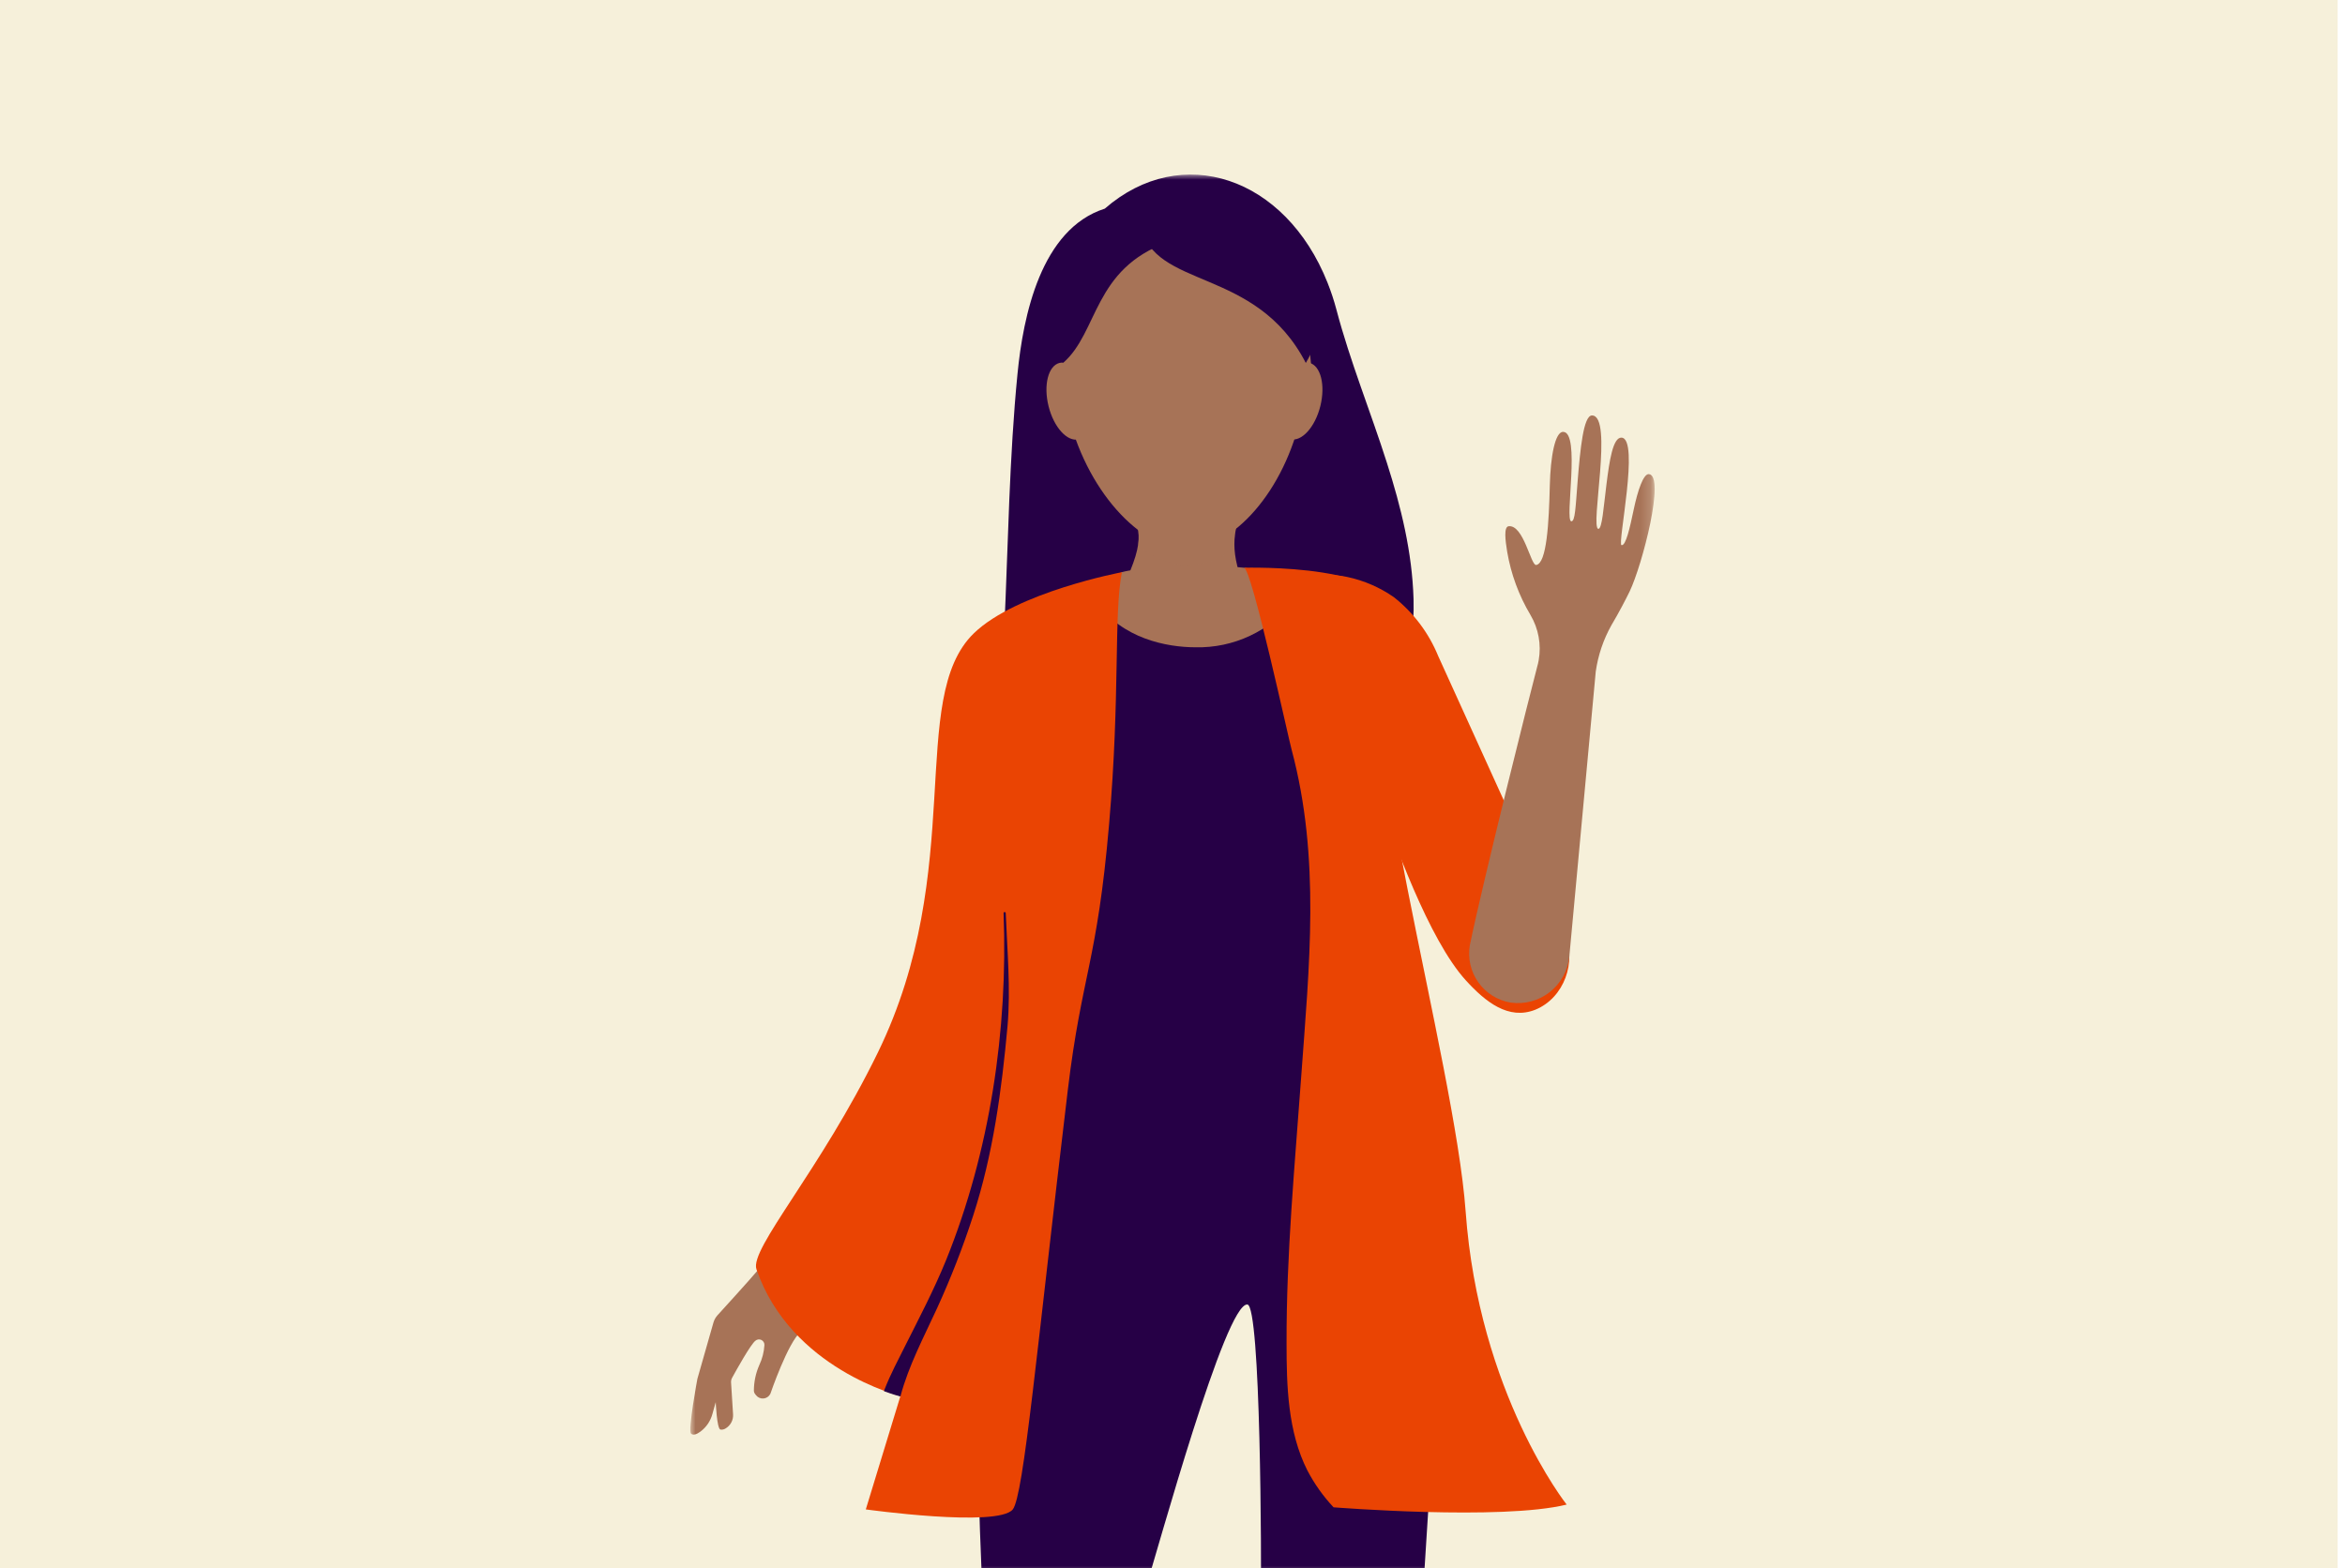
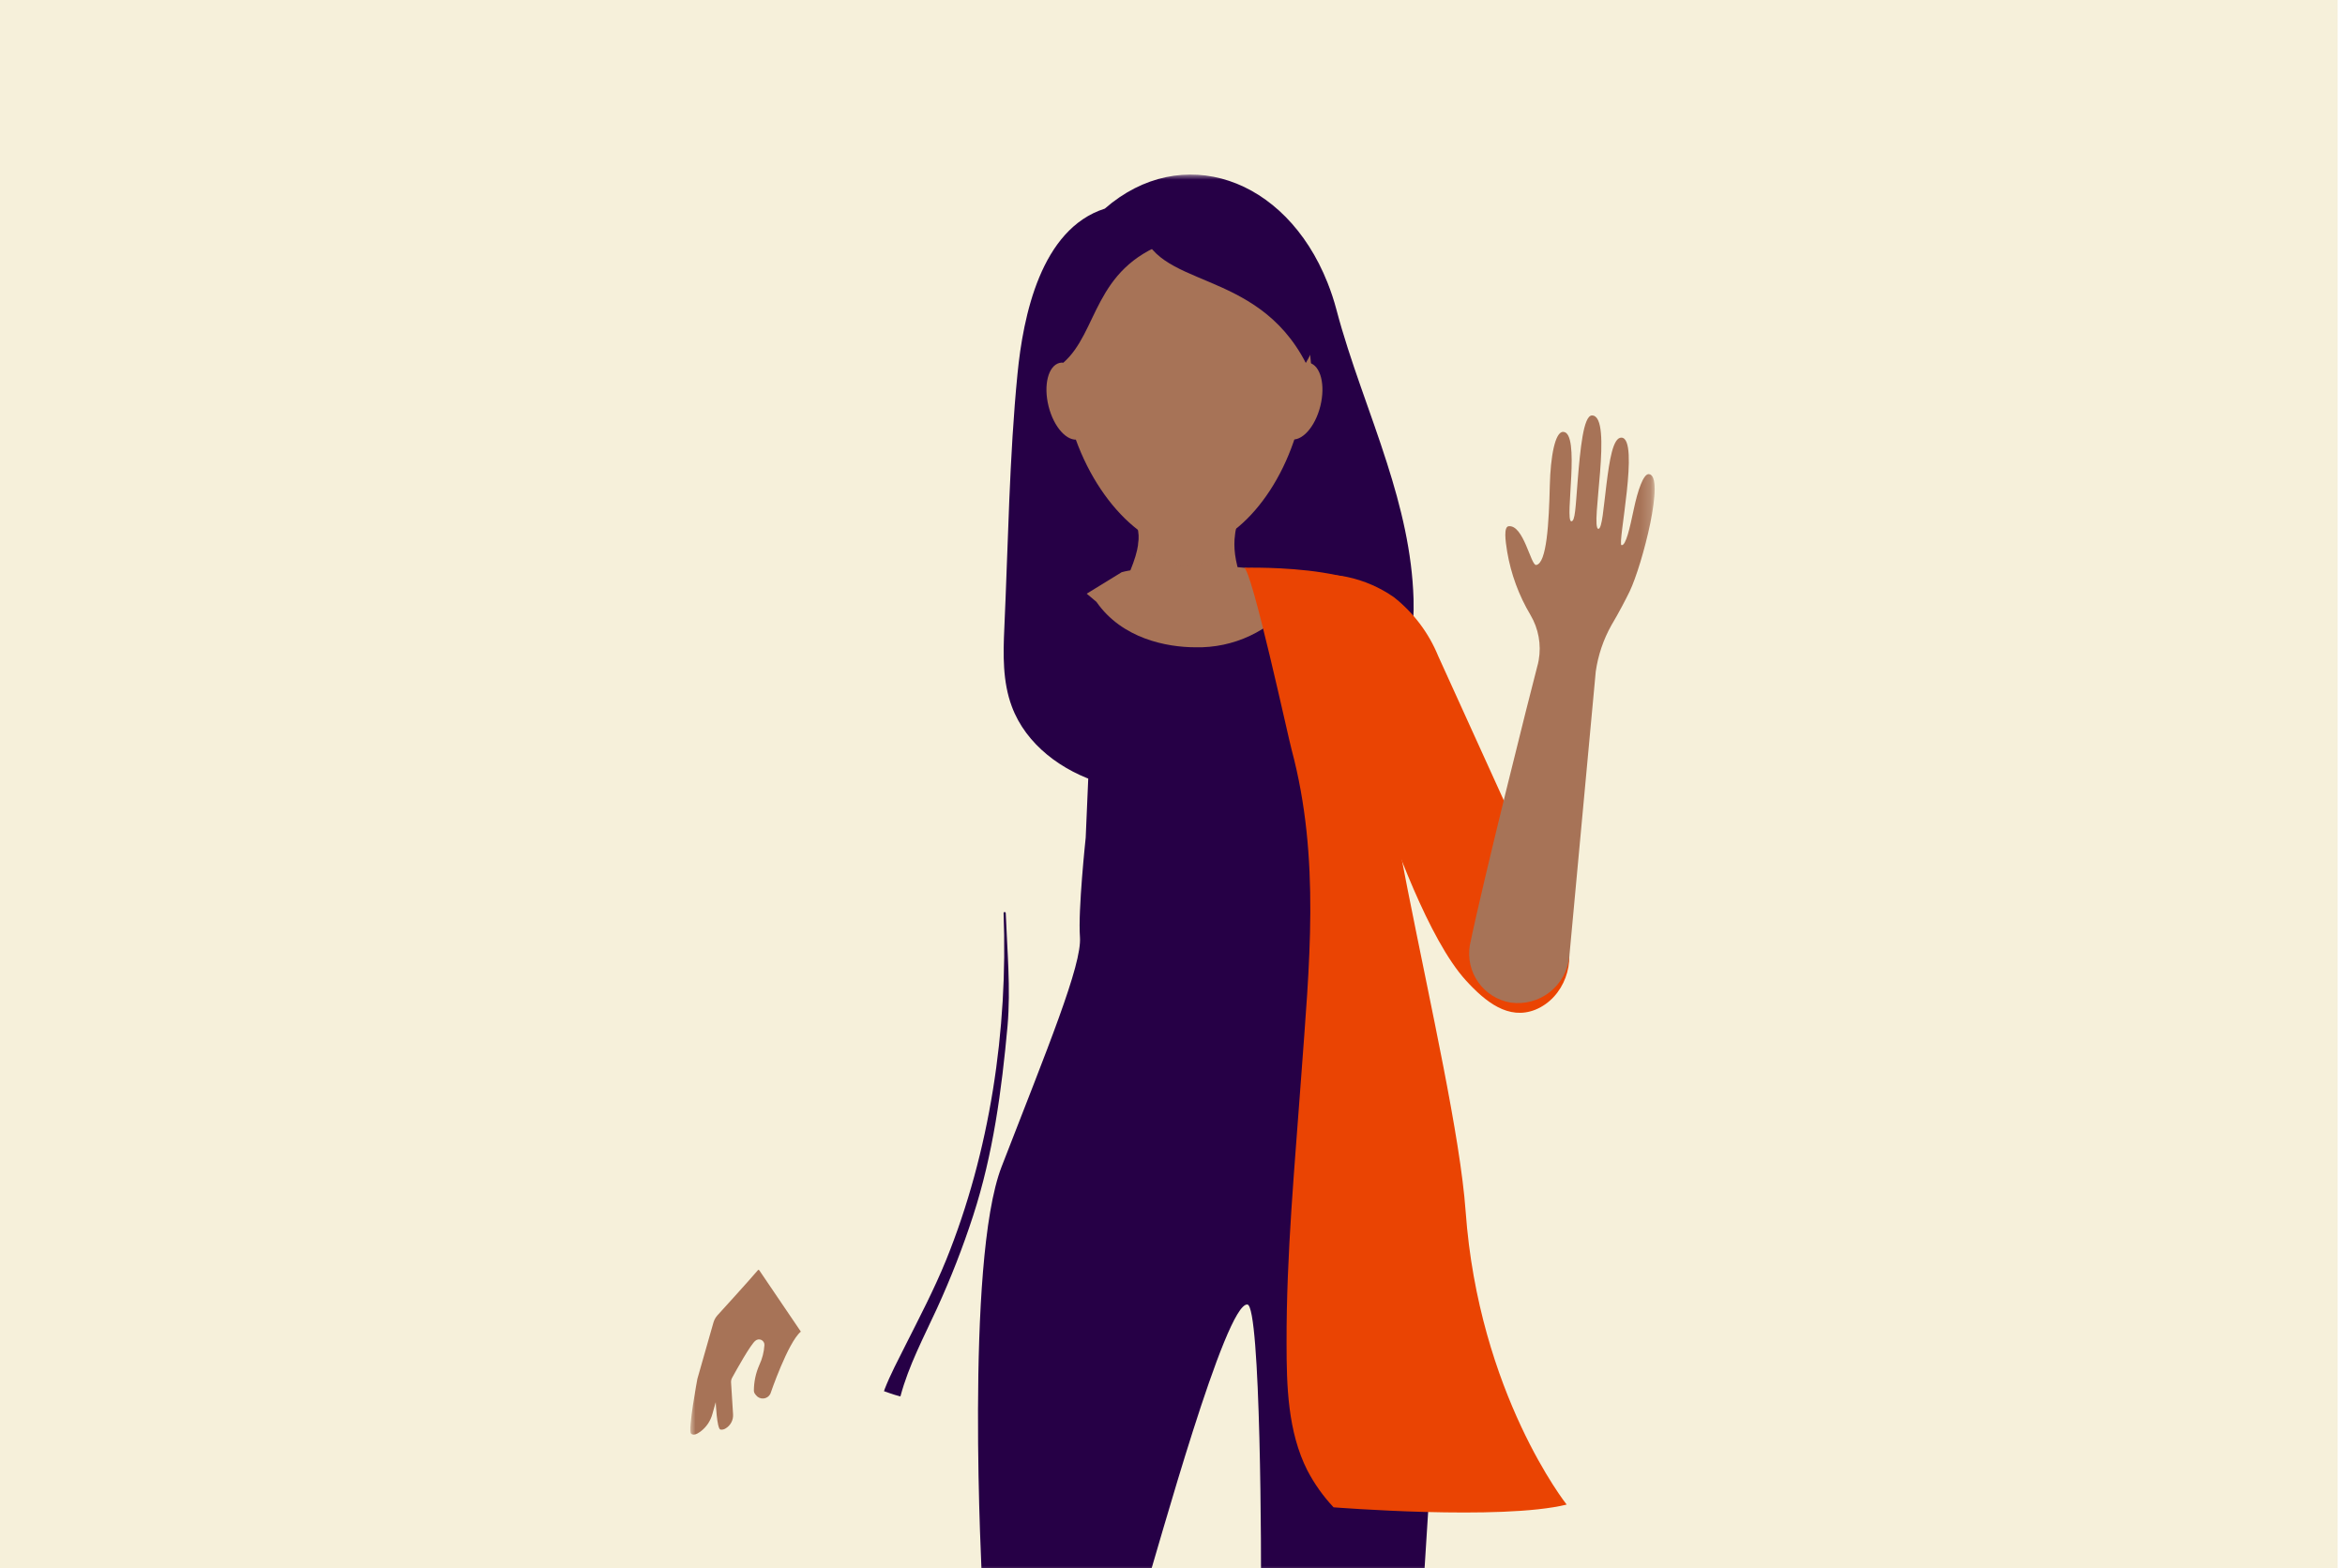
<svg xmlns="http://www.w3.org/2000/svg" version="1.0" id="Layer_1" x="0px" y="0px" viewBox="0 0 228.33 152.74" style="enable-background:new 0 0 228.33 152.74;" xml:space="preserve">
  <style type="text/css">
	.st0{fill:#F6F0DA;}
	.st1{fill:#F6F0DA;filter:url(#Adobe_OpacityMaskFilter);}
	.st2{mask:url(#mask0_524_12804_00000168097905264631270110000001813874364477204663_);}
	.st3{fill:#260046;}
	.st4{fill:#EA4403;}
	.st5{fill:#A77357;}
	.st6{fill:#F9BC84;}
	.st7{opacity:0.3;}
</style>
  <rect class="st0" width="227.613" height="152.74" />
  <defs>
    <filter id="Adobe_OpacityMaskFilter" filterUnits="userSpaceOnUse" x="67.216" y="17" width="93.897" height="140.78">
      <feColorMatrix type="matrix" values="1 0 0 0 0  0 1 0 0 0  0 0 1 0 0  0 0 0 1 0" />
    </filter>
  </defs>
  <mask maskUnits="userSpaceOnUse" x="67.216" y="17" width="93.897" height="140.78" id="mask0_524_12804_00000168097905264631270110000001813874364477204663_">
-     <path class="st1" d="M232.366-4.41H-4.062v157.772h236.428V-4.41z" />
+     <path class="st1" d="M232.366-4.41H-4.062v157.772h236.428z" />
  </mask>
  <g class="st2">
    <path class="st3" d="M135.048,45.098c1.369,4.287,2.452,8.656,2.588,13.255c0.168,5.638-1.767,11.643-6.304,14.99   c-3.491,2.576-7.996,3.261-12.315,3.622c-3.952,0.33-7.996,0.442-11.786-0.697c-3.79-1.139-7.33-3.734-8.712-7.467   c-0.903-2.414-0.846-5.066-0.728-7.642c0.373-8.202,0.485-16.665,1.282-24.748c0.547-5.6,2.265-14.101,8.5-16.092   c7.467-6.503,17.586-3.111,21.687,7.212c0.34,0.855,0.629,1.73,0.865,2.62C131.457,35.21,133.461,40.101,135.048,45.098z" />
    <path class="st4" d="M152.354,91.004l-12.321-27.119c-0.919-2.249-2.405-4.221-4.312-5.725c-1.362-0.951-2.9-1.619-4.524-1.966   c-2.44-0.554-4.661,0.249-7.138-0.099c-1.421-0.306-2.862-0.514-4.312-0.622c-1.624,0.622-3.062,0.498-3.535,2.856   c-1.761,8.83,11.201,6.472,15.756,9.639c0.411,1.637,0.952,9.764,1.245,8.345c0.015-0.058,0.05-0.11,0.098-0.146   c0.048-0.037,0.106-0.057,0.166-0.057c0.06,0,0.119,0.02,0.167,0.057c0.048,0.037,0.082,0.088,0.098,0.146   c0.118,0.318,0.255,0.722,0.417,1.182c1.506,4.287,4.928,13.995,8.581,17.996c1.898,2.079,4.138,3.883,6.752,2.844   C152.322,97.183,153.536,93.63,152.354,91.004z" />
    <path class="st5" d="M147.101,97.643c-0.63-0.104-1.233-0.331-1.776-0.67c-0.542-0.338-1.011-0.781-1.381-1.301   c-0.37-0.521-0.634-1.109-0.775-1.732c-0.142-0.623-0.159-1.268-0.05-1.898c1.332-6.44,5.887-24.592,6.559-27.125   c0.056-0.199,0.106-0.398,0.143-0.622c0.268-1.517-0.017-3.08-0.803-4.406c-1.127-1.892-1.895-3.976-2.265-6.148   c-0.187-1.139-0.336-2.402,0.124-2.489c1.469-0.199,2.178,3.839,2.694,3.771c1.039-0.137,1.245-4.144,1.332-7.748   c0.068-2.8,0.51-5.227,1.294-5.215c1.73,0,0.124,8.625,0.797,8.712c0.38,0,0.41-1.313,0.622-3.958   c0.249-3.024,0.554-6.353,1.394-6.353c2.11,0-0.212,10.965,0.622,11.045c0.367,0,0.504-2.097,0.79-4.356   c0.286-2.259,0.622-4.568,1.463-4.53c1.798,0.093-0.423,10.398,0,10.473s0.809-1.668,1.195-3.503   c0.386-1.836,0.94-3.447,1.462-3.416c1.631,0.106-0.622,8.824-1.867,11.431c-0.342,0.703-1.07,2.11-1.767,3.273   c-0.785,1.399-1.304,2.93-1.531,4.518l-2.576,27.779c-0.07,0.672-0.274,1.324-0.601,1.915c-0.327,0.592-0.769,1.112-1.301,1.529   c-0.532,0.417-1.142,0.722-1.795,0.898C148.452,97.694,147.771,97.736,147.101,97.643z" />
    <path class="st3" d="M106.703,58.552l-0.989,23.024c0,0-0.759,7.1-0.56,9.676c0.212,2.701-3.155,10.828-7.623,22.358   c-3.603,9.278-1.904,40.448-1.904,40.448l15.837,0.915c1.338-4.263,7.859-28.121,9.994-27.928   c1.301,0.125,1.375,24.723,1.313,29.297l15.619,1.437l1.437-22.707l-6.279-38.102l-0.709-22.645l-6.845-15.775H106.703z" />
    <path class="st3" d="M108.912,64.04c1.347,0.786,2.844,1.28,4.393,1.45c1.829,0.274,3.682,0.342,5.526,0.205   c1.737-0.2,3.446-0.592,5.096-1.17c1.434-0.411,2.745-1.17,3.815-2.209c0.093-0.099-0.056-0.249-0.149-0.15   c-1.129,1.088-2.52,1.867-4.039,2.259c-1.614,0.545-3.284,0.909-4.978,1.083c-1.601,0.088-3.207,0.03-4.798-0.174   c-1.675-0.133-3.298-0.637-4.754-1.475c-0.112-0.068-0.218,0.112-0.106,0.18H108.912z" />
    <path class="st5" d="M73.822,123.673c-0.977,1.151-3.97,4.431-3.97,4.431c-0.179,0.203-0.311,0.443-0.386,0.703l-1.562,5.476   c0,0-0.94,5.016-0.622,5.333c0.224,0.212,0.585,0.056,0.927-0.199c0.565-0.424,0.972-1.024,1.157-1.705l0.324-1.157   c0,0,0.106,2.57,0.454,2.67c0.178,0.028,0.36-0.012,0.51-0.112c0.238-0.141,0.431-0.346,0.559-0.591   c0.128-0.245,0.184-0.521,0.163-0.797l-0.193-3.08c-0.011-0.16,0.023-0.32,0.1-0.46c0.417-0.759,1.817-3.279,2.277-3.616   c0.078-0.066,0.174-0.109,0.276-0.121c0.102-0.013,0.205,0.004,0.298,0.049c0.093,0.045,0.17,0.116,0.223,0.204   c0.053,0.088,0.079,0.19,0.075,0.292c-0.042,0.675-0.211,1.336-0.498,1.948c-0.346,0.784-0.526,1.632-0.529,2.489   c0.002,0.122,0.044,0.24,0.118,0.336l0.093,0.118c0.086,0.11,0.199,0.197,0.328,0.252c0.129,0.055,0.269,0.076,0.408,0.062   s0.273-0.064,0.388-0.143c0.115-0.08,0.208-0.188,0.27-0.313c0,0,1.705-5.009,2.968-6.055l-4.057-5.987   C73.921,123.698,73.841,123.648,73.822,123.673z" />
    <path class="st5" d="M121.737,55.497c0.815-0.411-9.415-0.622-12.521,0.23l-3.404,2.091l0.946,0.797   c2.489,3.584,6.845,4.424,9.651,4.424c1.83,0.042,3.645-0.342,5.301-1.12c1.657-0.779,3.11-1.931,4.245-3.367L121.737,55.497z" />
    <path class="st6" d="M119.317,49.641l-8.414,0.075v-3.752h8.414V49.641z" />
-     <path class="st4" d="M98.613,147.002c1.07-1.344,2.352-15.769,5.358-40.84c1.357-11.269,2.862-12.445,4.02-25.887   c1.095-12.626,0.442-20.423,1.245-24.549c0,0-10.292,1.935-14.424,5.961c-6.515,6.341-0.622,22.937-9.334,40.815   c-5.6,11.487-12.514,19.123-11.823,21.114c3.354,9.732,14.02,12.34,14.02,12.34l-3.373,11.045   C84.301,147.002,97.157,148.788,98.613,147.002z" />
    <path class="st3" d="M97.929,88.932c0-0.137-0.218-0.149-0.212,0c0.442,11.363-1.332,23.242-5.6,33.796   c-1.164,2.856-2.601,5.601-3.976,8.332c-0.697,1.394-1.444,2.794-2.01,4.25c0,0.062-0.044,0.118-0.062,0.174   c0.199,0.068,0.902,0.336,1.562,0.504h0.044c0.803-3.005,2.265-5.744,3.559-8.562c1.344-2.936,2.518-5.946,3.516-9.017   c1.948-5.993,2.782-12.222,3.354-18.494C98.421,96.243,98.066,92.56,97.929,88.932z" />
    <path class="st5" d="M109.883,48.813c0.921,2.763,1.911,3.273-0.622,8.531c1.805,3.043,10.778,3.205,11.936,0   c-1.73-4.431-0.809-5.557-0.311-8.531C121.383,45.839,108.962,46.057,109.883,48.813z" />
    <g class="st7">
      <path class="st5" d="M109.677,48.938c0.485,1.462,1.469,2.365,1.126,4.057c-0.075,0.349,2.489,2.016,4.811,2.047    c2.321,0.031,4.592-1.462,4.574-1.985c-0.075-1.73,0.759-2.962,0.958-4.151C121.638,45.932,108.757,46.175,109.677,48.938z" />
    </g>
    <path class="st5" d="M125.96,43.006c2.432-7.058,0.997-13.952-3.204-15.4c-4.201-1.447-9.579,3.1-12.01,10.158   c-2.432,7.057-0.997,13.952,3.204,15.4C118.152,54.611,123.529,50.063,125.96,43.006z" />
    <path class="st5" d="M117.616,53.2c4.195-1.655,5.342-8.705,2.564-15.749c-2.778-7.043-8.431-11.411-12.625-9.756   c-4.195,1.655-5.342,8.705-2.564,15.749C107.769,50.487,113.422,54.855,117.616,53.2z" />
    <path class="st5" d="M119.182,47.976c6.234-1.671,9.832-8.457,8.036-15.158c-1.796-6.701-8.306-10.778-14.54-9.107   c-6.234,1.671-9.832,8.457-8.036,15.158C106.438,45.569,112.948,49.647,119.182,47.976z" />
    <path class="st5" d="M128.56,39.551c0.512-2.054,0.033-3.943-1.07-4.218c-1.104-0.275-2.414,1.166-2.926,3.221   c-0.512,2.054-0.033,3.943,1.07,4.218C126.738,43.047,128.048,41.605,128.56,39.551z" />
    <path class="st5" d="M105.023,42.783c1.103-0.276,1.583-2.164,1.07-4.218c-0.513-2.054-1.823-3.496-2.926-3.221   c-1.104,0.275-1.583,2.164-1.07,4.218C102.609,41.617,103.92,43.059,105.023,42.783z" />
    <path class="st3" d="M127.145,35.347c-4.885-9.465-14.842-7.094-16.086-13.429C120.156,16.025,133.1,25.347,127.145,35.347z" />
    <path class="st3" d="M103.517,35.341c3.441-2.987,2.913-9.16,10.187-11.749C105.882,19.236,98.613,29.778,103.517,35.341z" />
    <path class="st4" d="M121.121,55.291c0.747,0,4.356,16.733,4.648,17.741c2.819,10.579,1.711,21.002,0.927,31.836   c-0.622,8.625-1.45,17.305-1.425,25.968c0,4.126,0.118,8.613,2.028,12.371c0.683,1.308,1.541,2.516,2.551,3.59   c0,0,16.347,1.301,22.695-0.267c0,0-8.556-10.778-9.838-28.569c-1.052-14.555-11.35-50.013-8.089-57.555   C137.045,54.843,121.127,55.291,121.121,55.291z" />
  </g>
</svg>